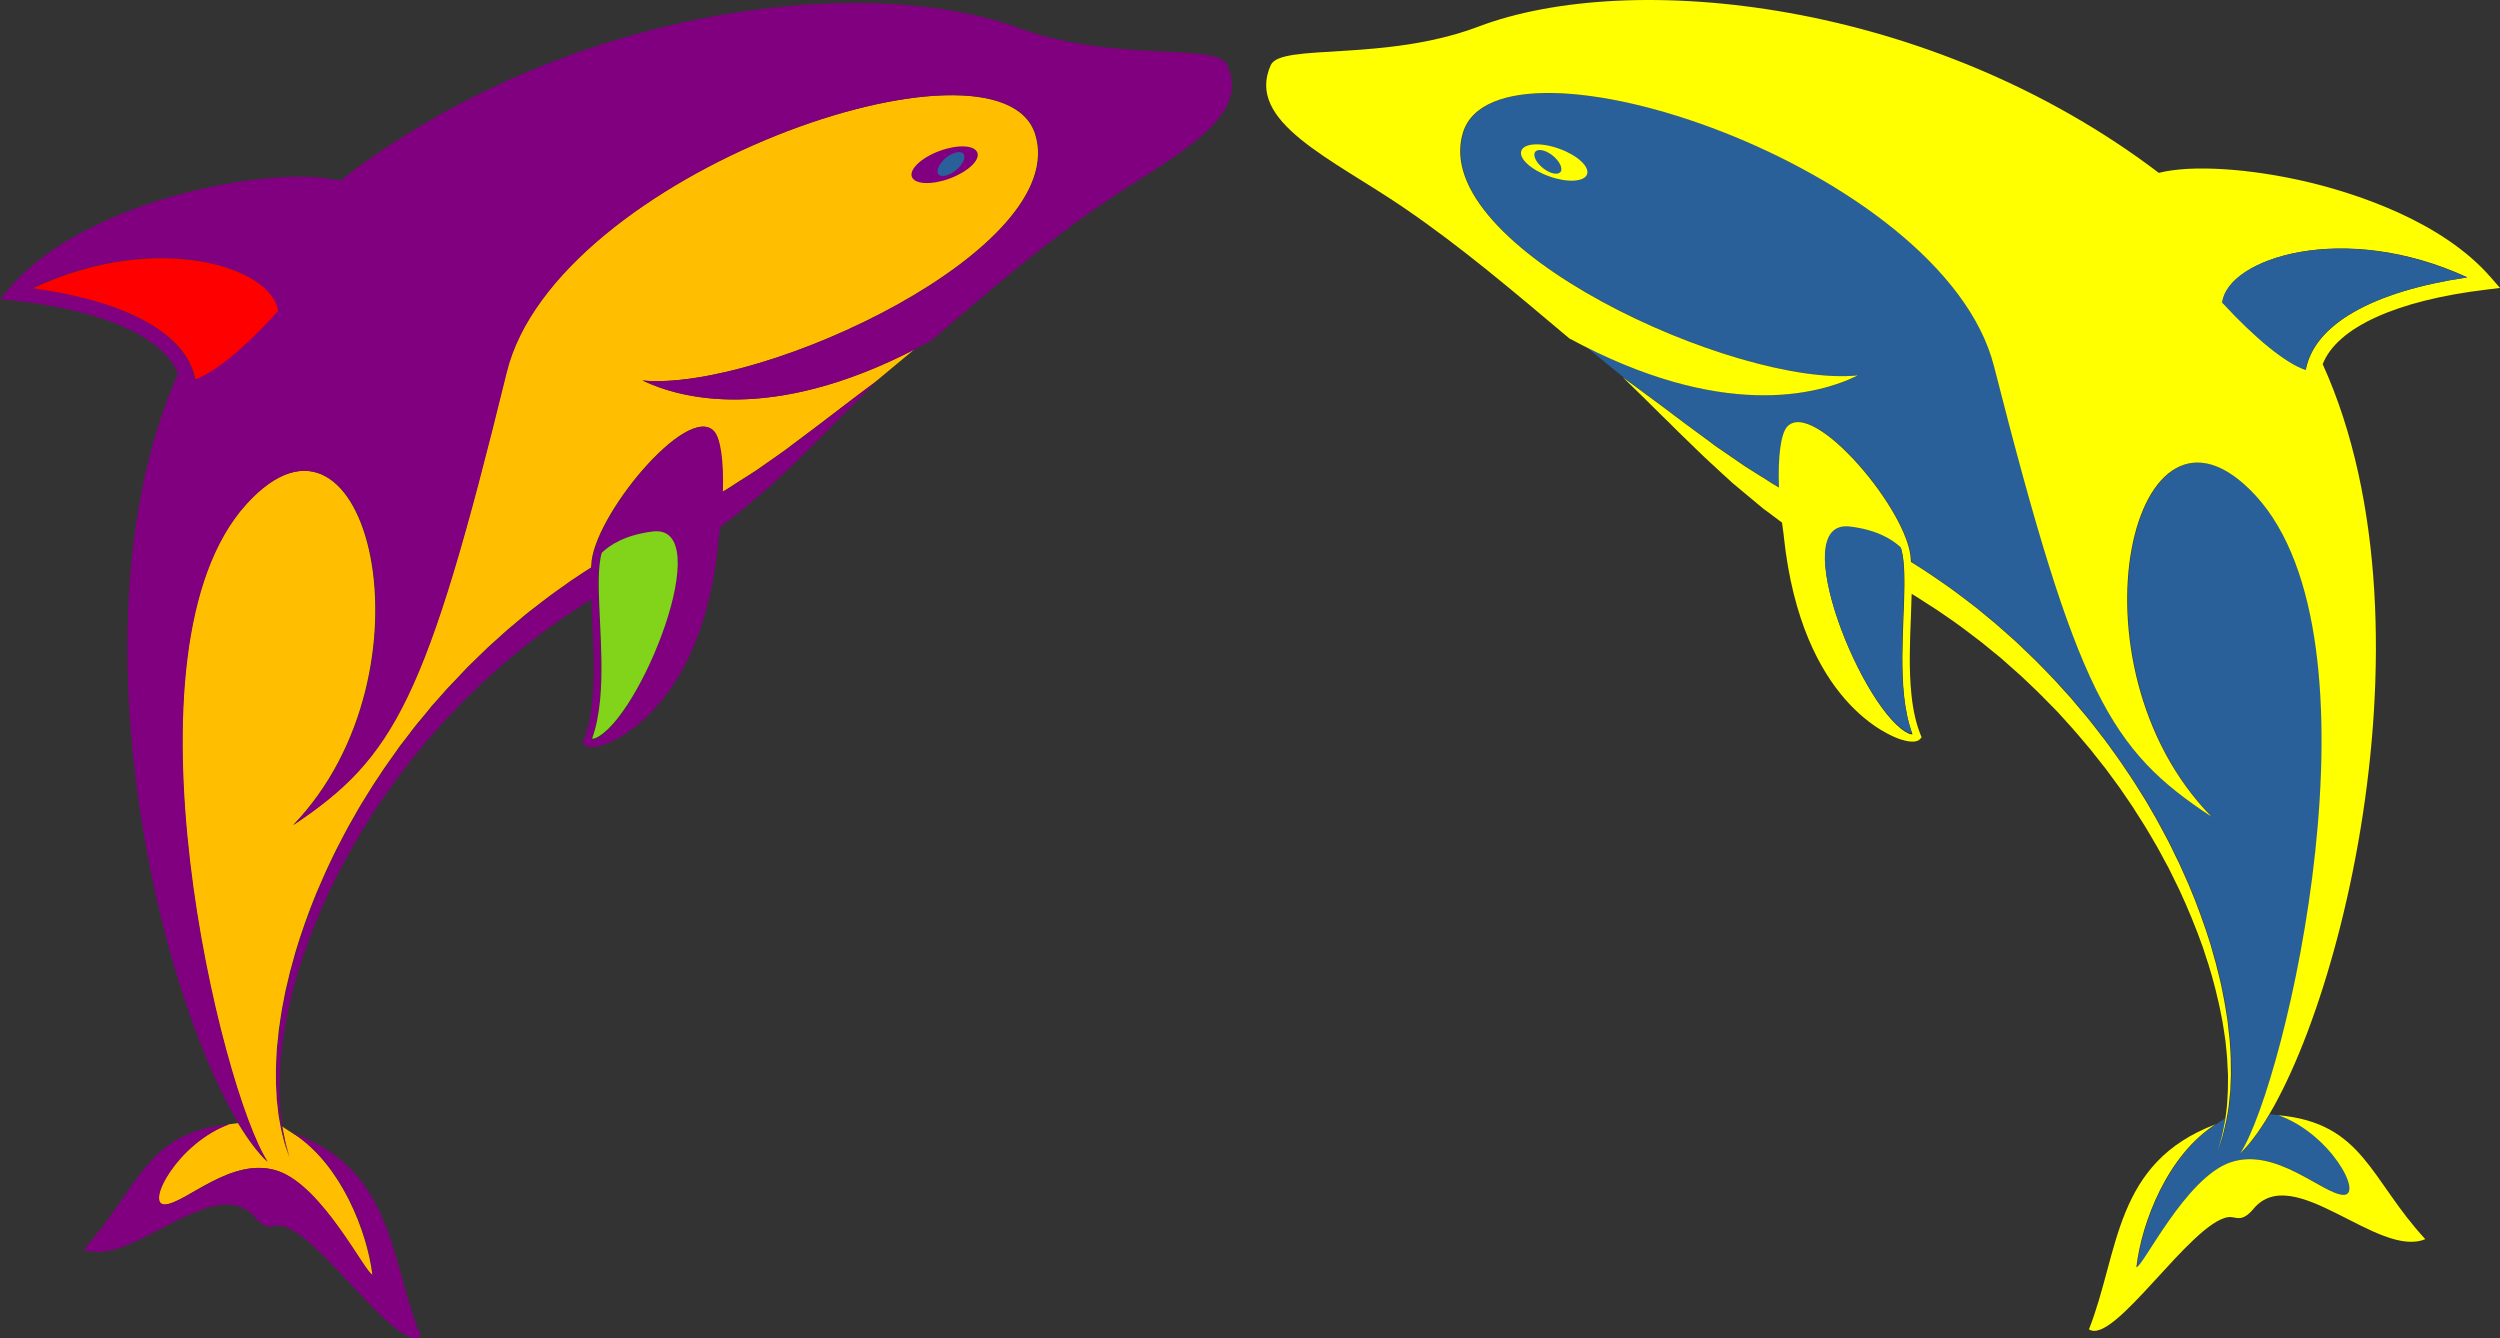
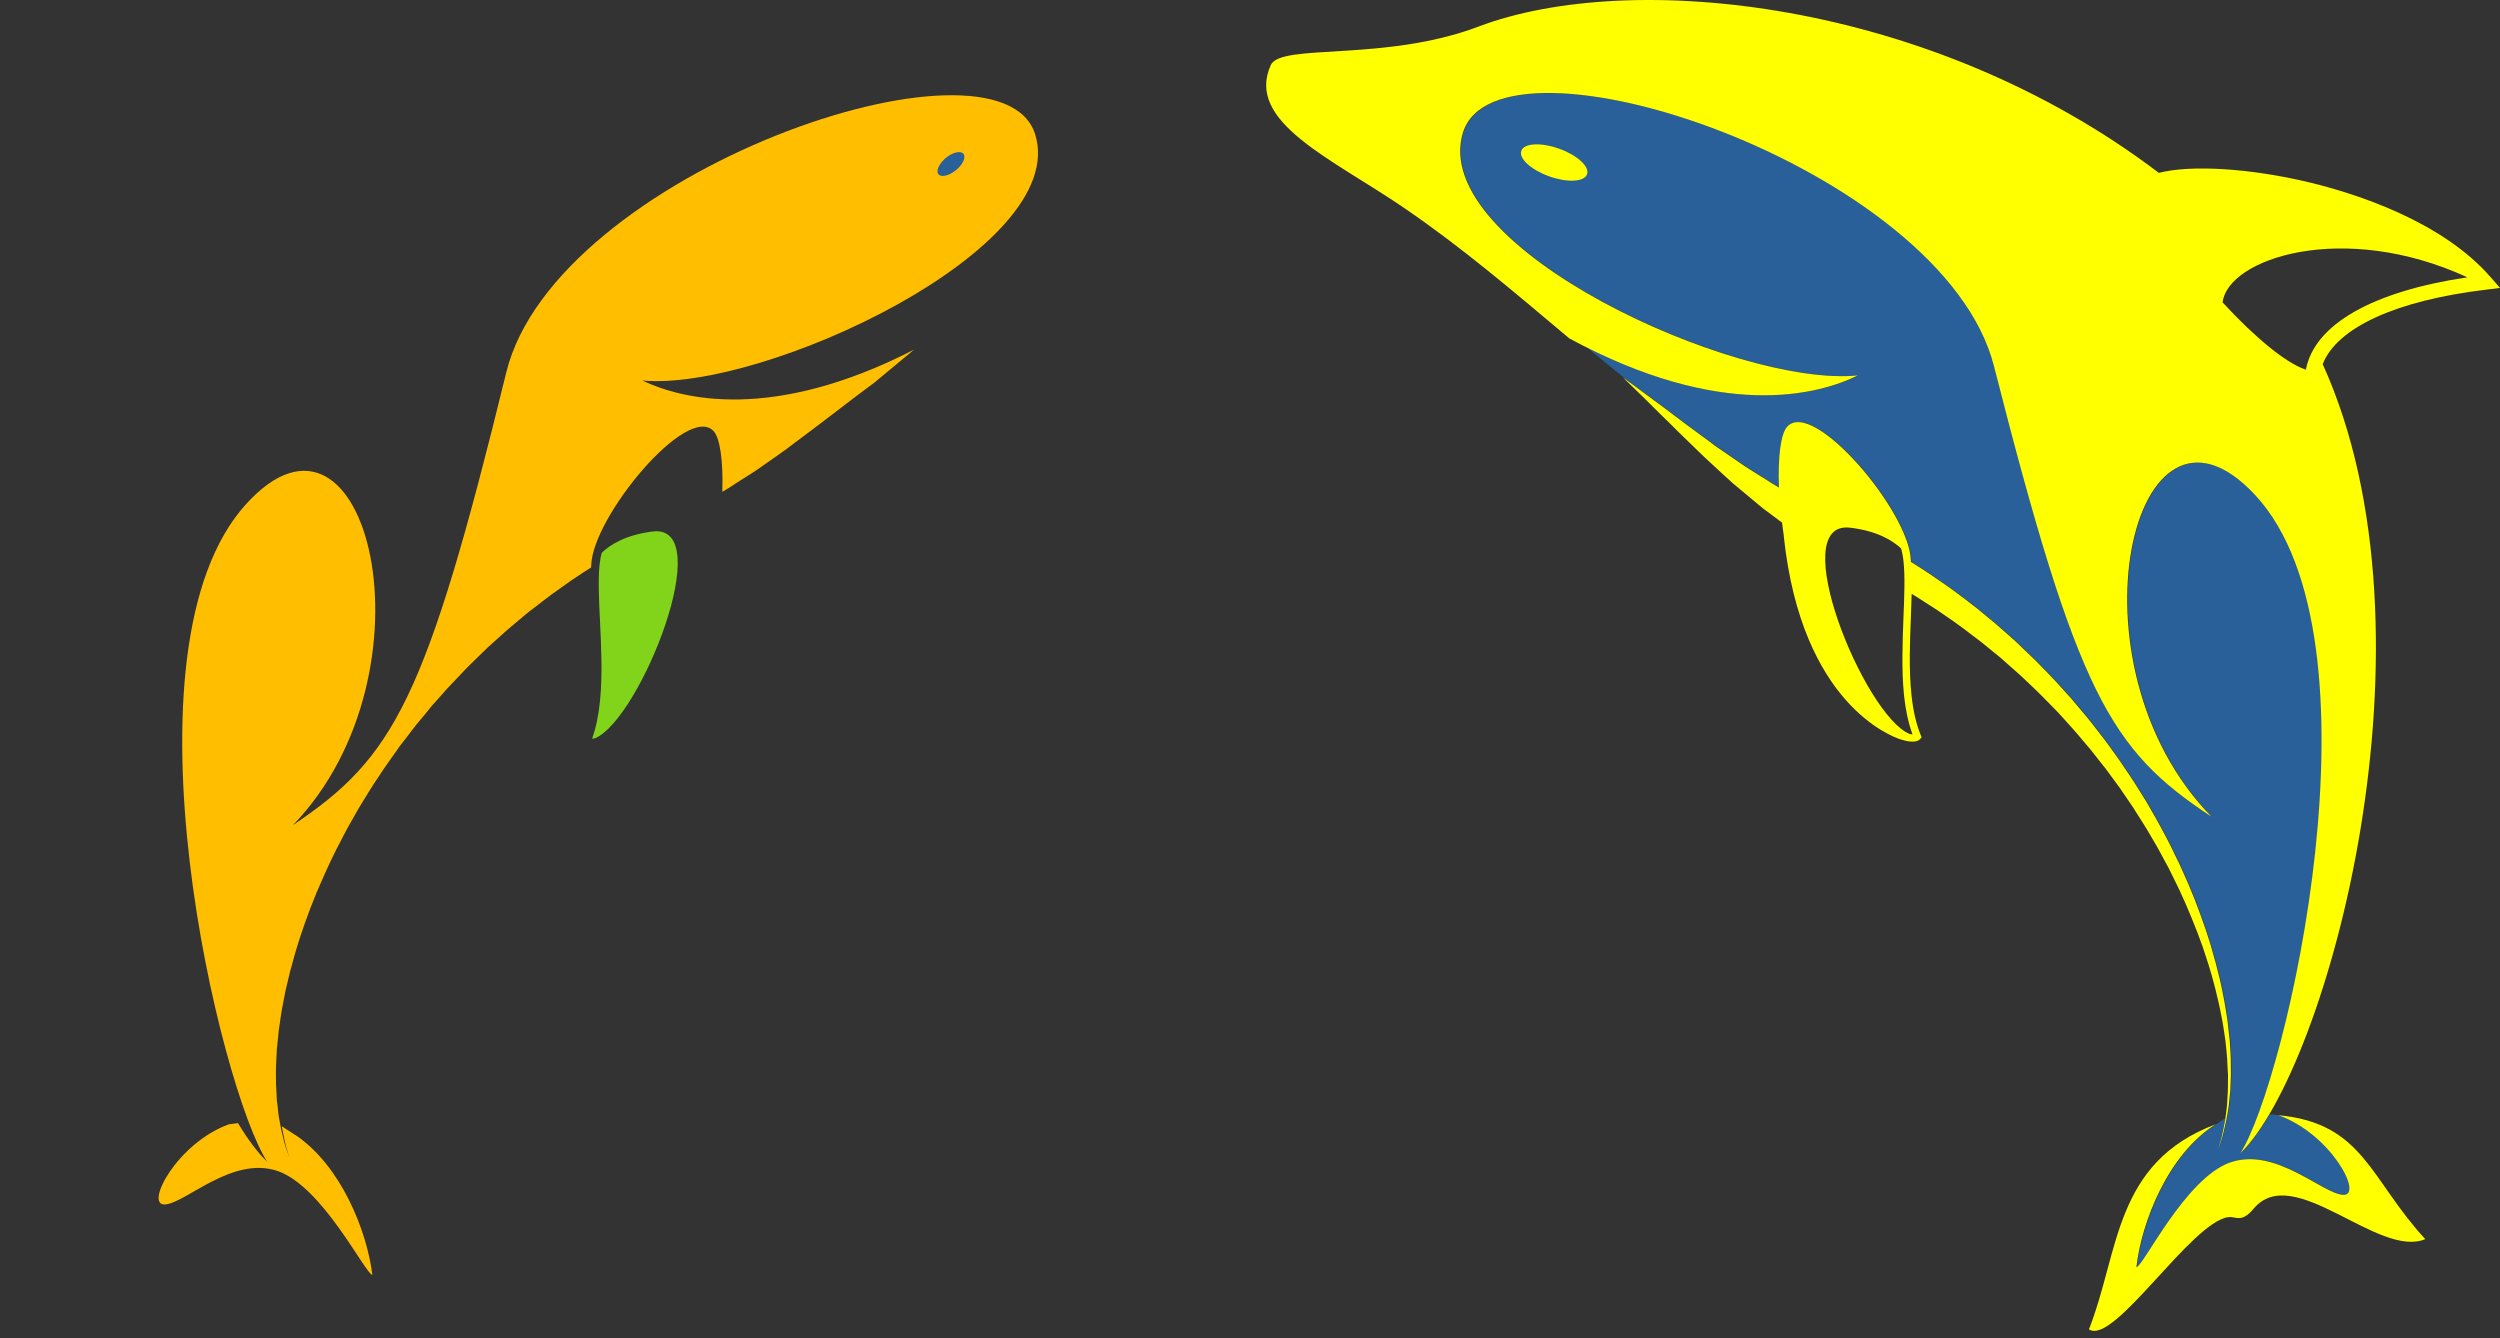
<svg xmlns="http://www.w3.org/2000/svg" width="294.13mm" height="157.43mm" fill-rule="evenodd" stroke-linejoin="round" stroke-width="28.222" preserveAspectRatio="xMidYMid" version="1.2" viewBox="0 0 29413 15743" xml:space="preserve">
  <rect x="0" y="0" width="29413" height="15743" fill="#333333" stroke="none" />
  <defs class="TextShapeIndex">
  
 </defs>
  <defs class="EmbeddedBulletChars">
  
  
  
  
  
  
  
  
  
  
 </defs>
  <g transform="translate(-1441 -1765.3)">
    <g>
      <path d="m8998 6242c460 220 1527 495 3197-363l-466 387c-22 16-42 32-101 75-86 65-210 157-357 271-73 56-153 116-237 181-85 64-174 131-266 199-46 35-92 71-142 105-47 33-97 67-145 102-50 34-100 69-149 104-51 34-103 66-154 98-51 33-103 65-153 99-26 15-51 32-77 47l-9 4c12-359-26-630-102-713-310-337-1430 1015-1440 1580l-1 7c0 5-1 10 0 16-5 2-8 5-11 7-52 34-129 82-224 147-47 34-99 71-156 111-28 20-57 41-88 63-30 22-61 46-92 70-33 25-65 50-99 77-34 26-69 51-104 81-69 58-141 119-216 182-73 66-149 135-229 206-76 73-155 151-235 229-79 82-159 166-239 252-40 44-79 90-120 135-19 22-40 45-60 67-19 25-39 48-58 72-40 47-79 95-119 143s-77 99-115 149c-20 25-39 50-58 75l-30 38-27 39c-37 53-74 104-111 157-39 52-73 107-109 161-19 27-36 54-54 81s-36 55-52 82c-35 56-69 111-103 167l-25 42-25 43-48 85c-66 112-125 230-185 345-30 58-57 117-85 175-14 29-28 59-41 88s-26 58-39 88c-107 234-194 471-271 704-19 59-36 116-54 174-16 57-31 115-47 172-8 28-17 55-22 84-7 28-14 57-20 85-7 28-13 55-20 83-6 28-13 55-17 83-11 55-21 109-31 162-10 54-16 107-24 159-4 27-8 52-12 78-3 26-5 51-7 77-5 49-10 99-16 148-2 49-5 97-7 143-1 24-3 47-3 69 0 23 0 46-1 68 0 44 1 88 1 130 2 41 4 83 7 122 1 20 1 39 2 59 1 19 4 37 7 56 3 36 8 72 11 106s11 67 16 97c6 31 11 61 16 88 25 111 47 198 69 254 20 57 20 59 30 89-8-30-9-31-26-89-20-59-38-146-59-256-2-9-3-18-4-27l159 104 1-1c537 362 841 1129 905 1645-77 3-587-1049-1122-1224-533-176-1079 385-1320 396-241 12 143-721 753-943l108-14c118 196 234 350 345 456-544-824-1810-6025-248-7741 1425-1565 2288 1973 551 3778 1185-796 1563-1459 2508-5324 574-2352 5803-4144 6223-2802 418 1343-3199 3028-4622 2896z" fill="#ffbf00" />
-       <path d="m12169 3846c-32-90 113-226 326-305 212-78 411-70 445 20 33 90-113 226-326 305-212 78-411 69-445-20zm-7462 1577-1 1c-391 432-744 722-972 801-104-531-789-914-1910-1070 1454-686 2816-250 2883 268zm-1042-1400c-548 139-1551 471-2118 1137l-106 124 162 18c1064 117 1762 432 1932 859-1423 3216 23 8286 1058 9274-545-824-1812-6025-249-7741 1425-1565 2288 1973 551 3778 1186-795 1563-1459 2508-5324 575-2353 5803-4145 6222-2803 419 1343-3197 3029-4620 2897 477 228 1610 516 3391-468 679-582 1253-1081 1924-1549 854-596 1866-1033 1558-1700-120-258-1341-21-2448-429-1791-660-5314-274-7988 1796-380-94-1078-45-1777 131zm2728 13467c-290 199-1211-1247-1651-1304-91-12-153 76-299-97-474-555-1461 604-2017 377 645-711 715-1374 1715-1474-612 222-997 956-755 944 241-11 787-572 1321-396 534 175 1044 1228 1121 1224-65-529-384-1323-948-1672 1205 441 1145 1494 1513 2398zm2103-8407c-12-246-24-477-7-649 6-61 15-110 27-151 100-96 279-209 595-250 777-103-143 2215-675 2434-13 1-24 3-33 3 46-128 77-276 94-452 30-303 13-639-1-935zm2543-2290c-84 64-173 131-265 199-46 35-92 72-141 105-48 33-97 68-146 102-50 34-99 70-149 104s-103 66-153 98c-52 33-103 66-154 99-25 15-51 32-77 47l-8 5c11-360-26-631-103-714-309-337-1429 1015-1440 1580v7c-1 5-1 10-1 16-4 2-7 5-11 7-51 35-128 82-223 147-48 34-100 71-157 111-28 20-57 41-87 63-31 22-61 46-93 70-32 25-65 50-99 77-33 26-68 52-103 81-69 58-142 119-217 182-73 66-149 135-228 206-77 73-156 151-236 229-78 82-159 166-239 252-39 45-79 90-120 135-19 22-39 45-60 68-19 24-38 47-58 71-40 48-79 95-118 143-40 49-78 99-116 149-19 25-39 50-57 75l-30 39-27 38c-37 53-75 104-112 157-38 52-73 107-108 161-19 27-37 54-55 81-17 28-35 55-52 82-35 56-68 111-103 167l-25 42-24 43-49 85c-65 113-124 230-185 345-29 58-56 117-84 175-14 29-28 59-42 88-13 30-26 59-39 88-106 234-194 472-270 704-19 59-37 116-55 174-15 58-31 115-47 172-7 28-16 56-22 84-7 29-14 57-19 85-7 28-14 56-21 83-5 28-12 55-17 83-10 55-21 109-31 163-9 53-16 107-24 158-3 27-8 52-11 78-4 26-5 51-8 77-5 50-10 99-16 148-1 49-4 97-7 143-1 24-2 47-2 69-1 23-1 46-1 68v130c2 41 4 83 7 122 1 21 1 40 2 59 2 19 5 37 7 56 3 36 8 72 12 106 2 34 10 67 15 97 6 31 11 61 17 88 25 111 46 198 68 254 21 58 30 89 30 89s-9-31-26-89c-19-58-38-146-59-256-4-28-9-57-13-88-3-31-9-63-11-98-3-33-5-68-8-105-1-18-3-37-3-56s-1-39-2-58c0-39-1-79-2-122 2-41 4-84 6-128 0-22 1-44 3-67 2-22 3-45 5-68 5-46 9-93 13-141 7-48 14-97 21-147 3-24 7-49 11-75 5-25 9-50 14-76 10-51 18-103 30-156 12-52 24-105 37-159 5-26 12-54 20-80 8-28 15-55 22-81 8-28 15-56 23-84 7-27 17-54 25-83 18-54 36-111 53-166 21-56 40-113 61-169 84-226 179-456 292-682 14-28 28-57 42-85 15-29 29-56 44-85 30-55 59-113 90-168 64-111 126-224 195-332l51-81 25-41 26-40c36-53 72-106 107-160 17-26 36-52 54-78 19-26 37-51 56-76 37-52 73-105 113-154 38-50 77-99 115-149l29-37 29-35c20-24 39-49 59-72 40-47 78-96 119-141l120-135c20-22 40-44 59-66 21-22 42-43 62-64 40-43 81-85 121-126 80-83 162-159 241-236 82-73 160-145 237-213 79-66 156-130 229-191 76-59 148-114 218-167 33-27 69-51 102-76 33-24 66-46 98-68 31-23 61-45 92-66 30-20 59-38 87-56 55-37 107-71 154-102 21-13 40-25 59-36 4 87 8 176 12 269 14 293 31 625 1 923-18 188-53 342-105 472l-9 25 18 20c46 52 162 24 227 2 118-38 1160-436 1353-2391l3-39c6-45 13-90 17-133 48-37 96-73 143-110 24-19 49-37 74-56 24-20 48-41 72-60 47-41 95-81 143-122 47-40 96-80 143-121 45-43 91-85 136-127l132-123c45-41 85-84 127-124 83-82 163-160 238-235 74-76 145-148 210-213 131-131 240-239 317-316l120-120s-50 37-135 102c-86 65-211 157-358 271-72 56-153 116-237 181z" fill="#800080" />
      <path d="m8500 9069c-12-246-23-477-6-649 6-61 15-110 27-151 99-96 278-209 594-250 778-103-143 2215-675 2433-12 2-23 4-33 4 46-128 77-277 94-452 30-303 13-640-1-935z" fill="#81d41a" />
-       <path d="m4713 5426h-1c-391 432-744 722-972 801-105-531-789-914-1910-1070 1454-686 2816-250 2883 269z" fill="#f00" />
      <path d="m12472 3794c11 54 90 56 177 1 87-53 149-143 137-198-11-56-91-56-177-3-87 55-148 144-137 200z" fill="#2a6099" />
      <path d="m23306 6182c-457 224-1522 510-3200-333l470 383c22 16 43 31 102 74 86 64 211 155 359 267 74 56 155 115 239 180 85 63 175 129 268 196 47 34 93 70 143 103 47 33 97 67 146 101 50 34 100 69 150 102 51 34 104 66 154 97 52 33 104 65 155 97 26 16 51 32 77 47l9 4c-15-359 20-630 96-714 306-340 1438 1001 1454 1567l1 7c1 5 1 10 1 16 4 1 7 4 11 7 52 33 129 80 224 144 48 33 101 70 158 110 28 19 58 40 88 62 31 22 62 46 93 69 33 25 66 49 100 76 34 25 69 51 104 80 70 57 143 118 219 180 73 65 150 133 230 204 77 72 157 149 238 227 79 81 160 164 241 249 40 44 80 89 121 134 20 22 40 45 61 67 19 24 39 47 59 71 40 47 79 94 120 142 40 48 78 98 116 147 20 25 40 51 59 76l30 38 27 38c38 52 76 103 113 156 39 52 74 106 110 160 19 27 37 53 55 80 18 28 36 55 53 82 36 56 70 110 105 166l25 41 25 43 50 85c66 112 126 229 188 343 30 58 57 116 86 175 14 28 28 58 42 86 14 30 27 59 40 89 109 232 199 469 277 701 19 58 38 116 56 173 16 58 33 115 49 172 8 28 17 55 23 84 7 28 14 57 20 84 7 28 14 56 21 83 6 28 13 55 18 83 11 55 22 109 33 162 10 54 16 107 25 159 4 26 9 52 12 78 4 25 6 50 9 76 5 50 10 100 17 148 2 49 5 97 8 143 2 24 3 47 4 69 0 23 0 46 1 68 1 45 0 88 1 130-2 41-3 83-6 122-1 21-1 40-2 59s-4 38-6 56c-3 36-7 72-10 107-3 33-10 66-15 97-6 31-11 60-16 88-24 111-45 198-66 255-20 57-19 59-29 88 8-30 8-31 25-89 19-58 37-146 57-257 1-8 2-17 3-26l-157 105h-2c-533 366-830 1136-889 1653 77 3 577-1054 1110-1235 531-181 1082 375 1324 384 241 9-150-720-762-936l-108-13c-116 197-231 352-341 460 536-830 1754-6043 175-7744-1439-1551-2269 1994-516 3783-1192-784-1576-1444-2557-5300-597-2346-5842-4089-6249-2743-406 1347 3227 2998 4648 2852z" fill="#2a6099" />
      <path d="m20113 3816c32-90-115-225-328-301-214-77-413-66-445 24-33 90 115 225 328 301 214 77 413 65 445-24zm7477 1507 1 1c395 428 751 715 979 791 100-531 781-921 1900-1087-1460-673-2818-223-2880 295zm1029-1410c549 134 1555 456 2128 1117l107 123-162 20c-1062 127-1758 448-1924 877 1454 3202 56 8286-969 9284 537-830 1754-6043 175-7744-1440-1551-2269 1995-515 3783-1193-784-1577-1444-2558-5299-597-2348-5842-4091-6249-2745-405 1347 3226 2999 4648 2853-475 233-1605 532-3395-435-685-576-1264-1070-1939-1532-860-588-1875-1015-1574-1684 117-260 1341-35 2444-453 1785-676 5311-323 8004 1721 379-97 1078-55 1779 114zm-2601 13492c292 196 1199-1258 1639-1320 90-12 153 75 298-99 468-560 1466 590 2020 358-652-705-728-1367-1729-1458 614 216 1006 946 764 937-241-9-792-565-1325-383-532 180-1033 1237-1109 1234 60-530 371-1327 932-1681-1201 453-1131 1504-1490 2412zm-2182-8387c10-245 19-477 0-649-6-60-16-110-28-151-101-94-281-206-597-244-779-96 164 2213 698 2427 12 2 23 4 33 4-47-128-80-276-99-451-32-304-18-640-7-936zm-2565-2265c85 63 174 129 267 196 46 34 92 71 142 103 48 33 98 67 147 101 50 34 100 69 150 103 51 33 103 65 154 97 52 32 104 64 154 97 26 15 52 31 78 47l8 4c-14-360 21-631 96-715 306-340 1439 1001 1455 1567l1 7c0 5 1 10 0 16 5 2 8 4 11 7 52 33 130 80 225 145 48 33 100 69 158 109 28 19 57 40 88 62 30 22 61 46 93 69 33 25 66 50 100 76s68 51 104 80c69 57 142 118 218 180 74 66 151 134 231 204 77 73 157 149 237 227 80 81 161 164 242 250 40 44 80 89 121 134 19 22 40 44 60 66 20 24 40 47 59 71 41 47 80 94 120 142 41 48 78 99 117 148 20 25 39 50 58 75l30 38 28 38c38 52 75 104 113 156 39 52 74 107 110 160 19 27 37 53 55 81 18 27 36 54 53 81 35 56 69 110 104 166l26 42 25 42 49 85c67 112 126 229 188 343 31 58 58 117 86 175 15 28 29 58 43 87 13 29 26 58 40 88 108 233 198 469 277 701 19 59 37 116 56 173 16 58 32 115 48 172 8 28 17 56 23 84 8 28 15 57 21 84 7 29 14 56 21 84 6 27 13 54 18 82 11 55 22 109 32 163 10 53 17 106 26 158 3 26 8 52 12 78s5 51 8 76c6 50 11 100 17 148 3 49 6 97 9 143 1 24 3 47 3 69 1 23 1 47 1 69 1 44 1 87 1 129-1 42-3 83-5 123-1 20-1 39-2 58s-4 38-6 56c-3 37-8 72-11 107-2 33-10 66-14 97-6 31-11 61-16 88-24 111-45 198-66 255-20 57-30 88-30 88s9-31 26-89c19-58 36-146 57-256 4-28 7-58 11-88 4-32 9-63 11-98 2-33 4-69 6-105 2-18 3-38 3-57 0-18 1-38 1-57 0-39 1-80 1-122-2-41-4-84-7-128 0-22-1-44-3-67-2-22-4-45-6-68-5-47-10-93-14-141-8-48-15-97-22-147-4-24-8-49-12-75-5-24-10-50-15-76-10-51-19-102-32-155-12-52-25-105-38-159-6-26-13-54-21-80-8-27-16-55-22-81-8-27-17-56-25-83-7-27-16-55-26-83-18-54-36-110-54-166-21-56-41-112-62-168-87-225-184-454-299-679-14-29-28-57-42-85-15-28-30-56-46-84-30-56-59-113-91-168-65-110-128-222-198-329l-52-81-25-41-27-40c-36-52-72-105-108-158-17-27-36-53-55-78-19-26-38-51-56-76-38-51-74-104-115-153-38-49-78-98-116-147l-29-37-30-35c-20-24-40-48-60-71-40-47-79-95-120-140-40-45-81-90-121-134-20-22-41-44-60-66-21-22-42-43-63-64-40-41-81-83-122-124-81-82-164-157-243-233-82-73-161-144-239-212-80-65-157-128-231-188-77-58-149-113-219-166-34-26-70-49-102-74-34-23-68-46-99-68-32-22-62-43-93-64-30-20-59-38-87-56-57-36-108-70-156-100-20-13-40-25-59-36-3 87-6 177-9 270-12 293-25 625 7 922 20 188 56 342 109 471l10 25-18 20c-46 53-162 26-227 5-119-38-1164-425-1375-2378-2-13-2-26-4-39-6-45-13-90-18-134l-144-108c-25-18-50-37-75-55-24-20-47-40-72-60-47-40-96-80-144-120s-96-79-144-120c-46-42-92-84-137-125-45-42-90-82-133-123-46-40-87-83-129-122-83-81-164-159-240-233-75-75-146-146-213-210-131-131-241-238-319-314-77-75-122-118-122-118s51 36 137 100c87 65 212 156 360 267 73 56 154 115 239 180z" fill="#ff0" />
-       <path d="m23831 9004c10-245 19-477 1-649-7-60-16-110-29-151-101-94-281-206-596-244-779-96 163 2213 697 2427 13 2 24 4 33 4-47-128-79-276-98-451-33-304-19-640-8-936z" fill="#2a6099" />
-       <path d="m27584 5325 1 1c395 428 751 715 980 792 99-532 780-922 1900-1088-1461-673-2819-223-2881 295z" fill="#2a6099" />
-       <path d="m19810 3767c-11 55-90 57-177 3-88-53-150-142-139-197 11-56 90-57 177-4 87 54 149 142 139 198z" fill="#2a6099" />
    </g>
  </g>
</svg>